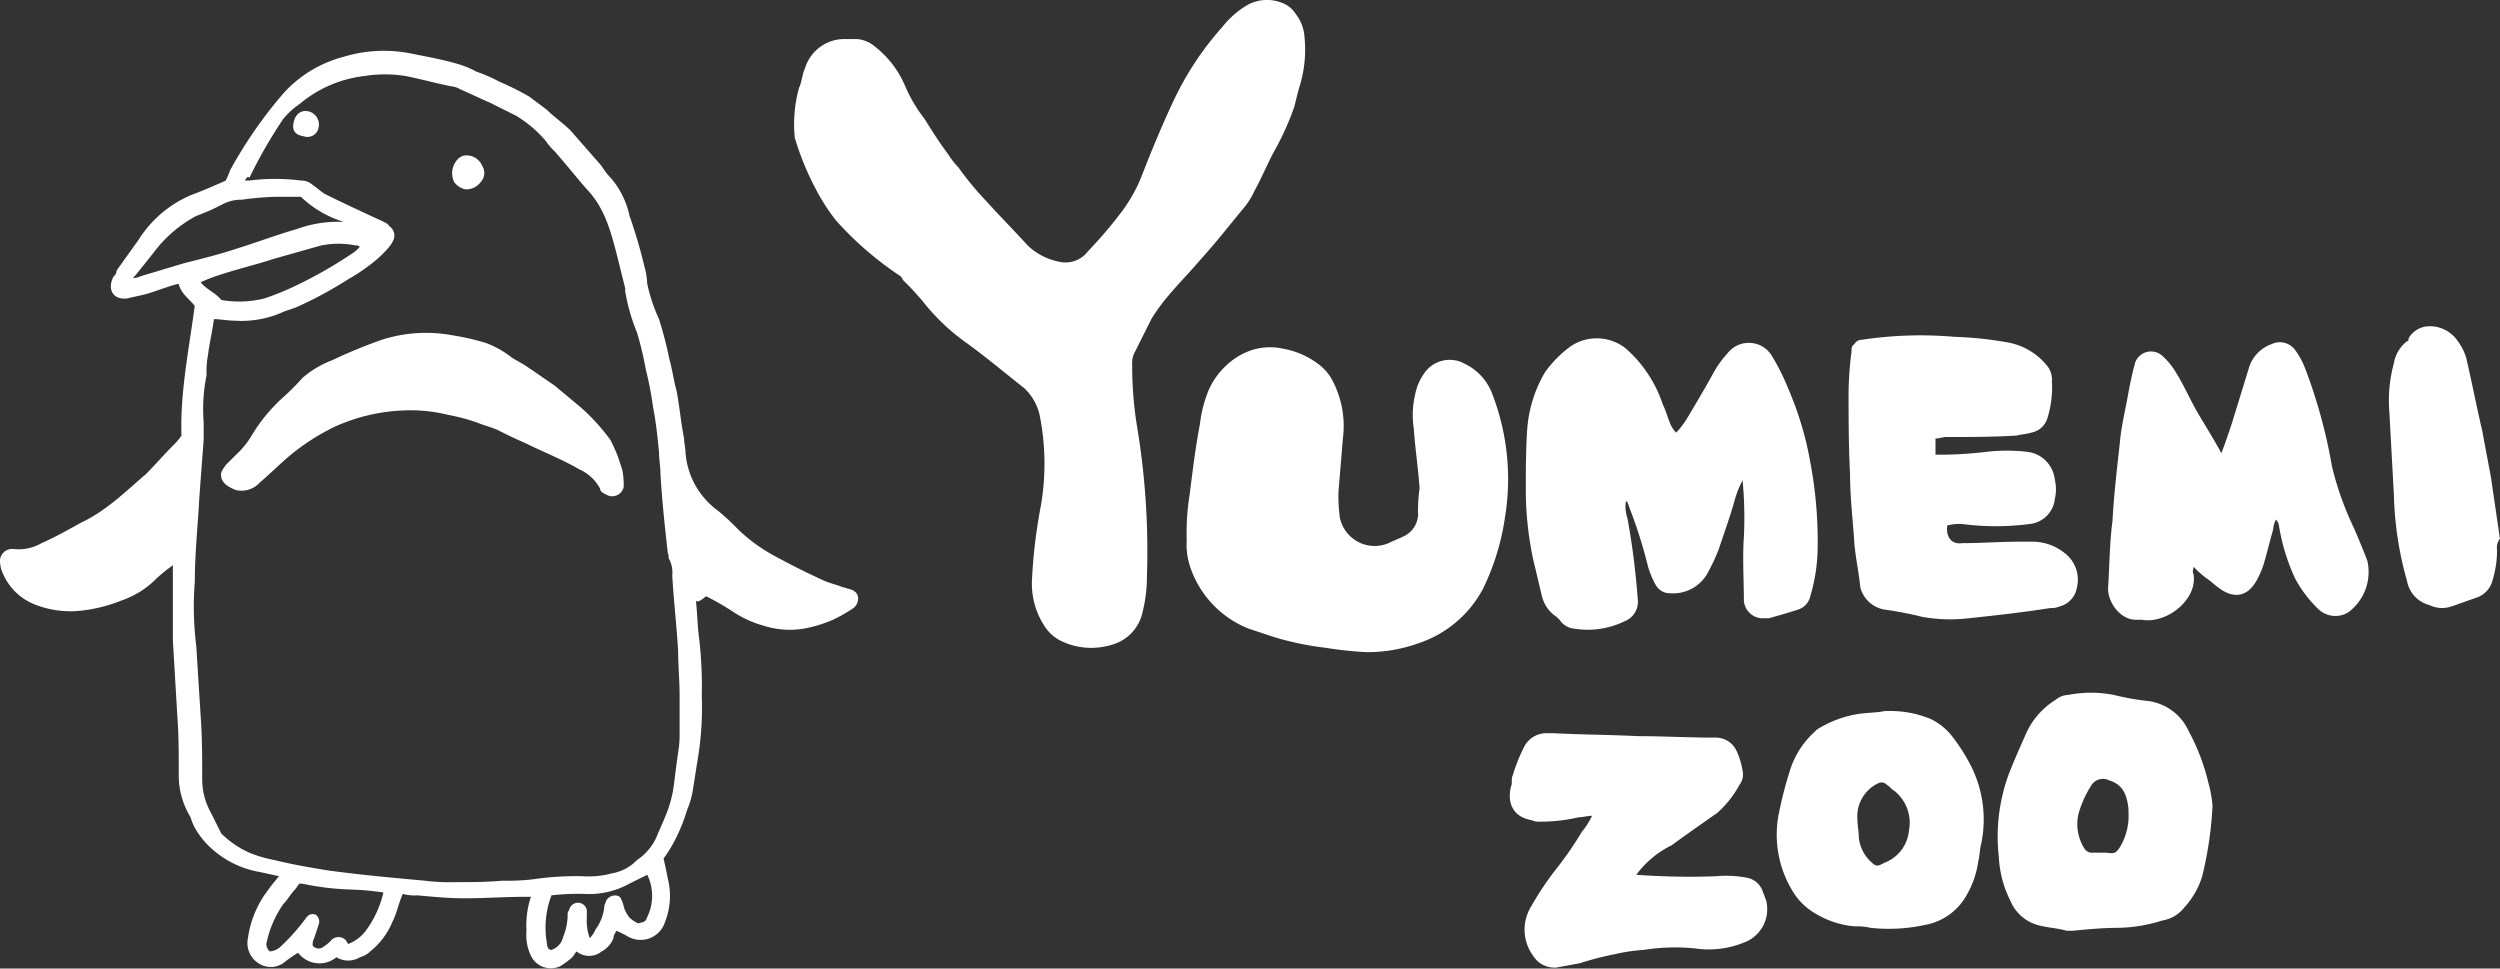
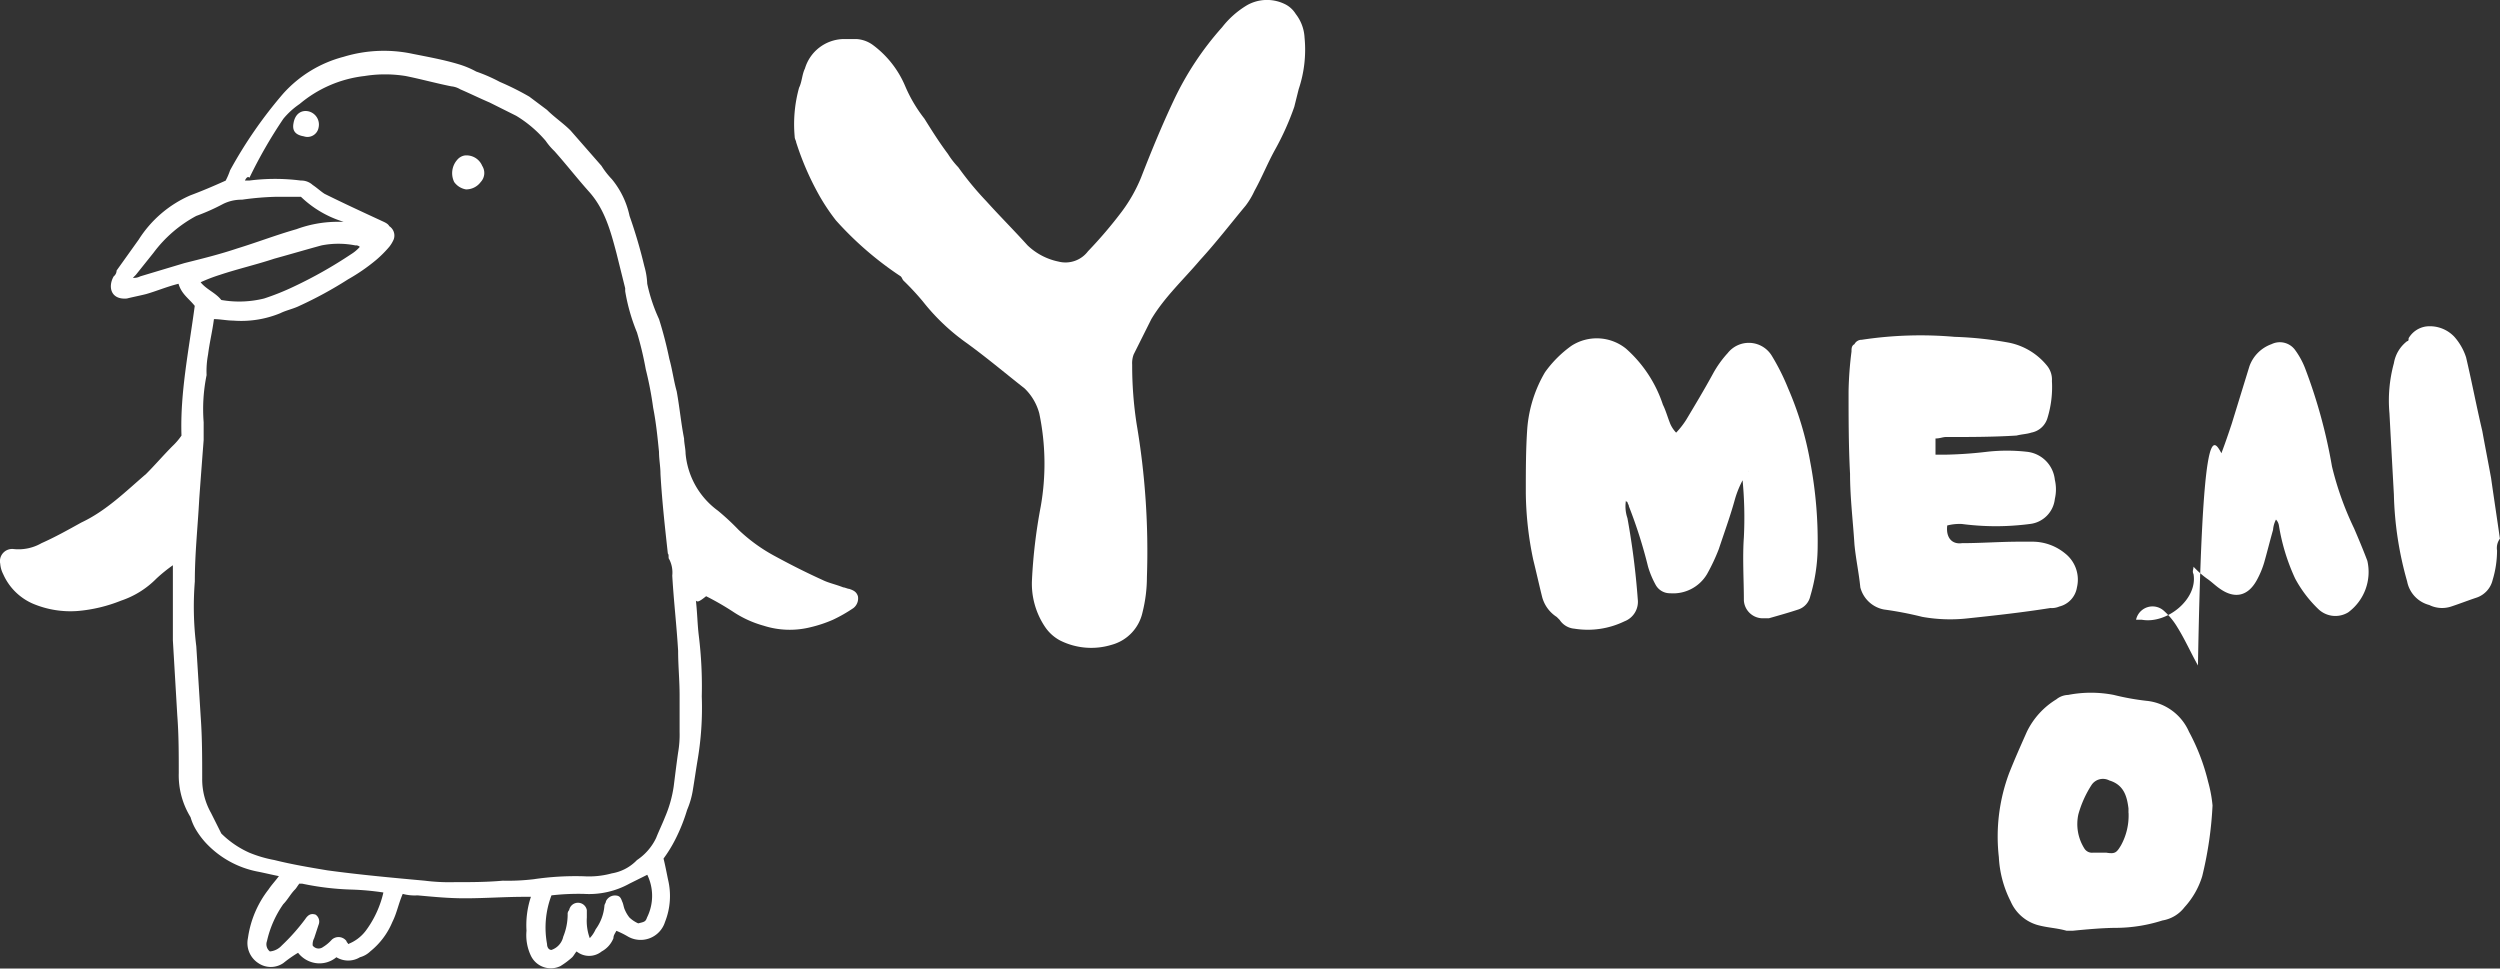
<svg xmlns="http://www.w3.org/2000/svg" width="255.795" height="99.095" viewBox="0 0 255.795 99.095">
  <rect x="0" y="0" width="255.795" height="99.095" fill="#333333" stroke="none" />
  <g id="logo_yumemizoo" transform="translate(-24.785 -12.15)">
    <g id="グループ_1" data-name="グループ 1" transform="translate(24.785 17.326)">
      <path id="パス_1" data-name="パス 1" d="M95.989,71.861c.151,1.357.151,2.413.3,3.619a42.458,42.458,0,0,1,.3,6.183A32.022,32.022,0,0,1,96.14,88.3c-.151.9-.3,1.961-.452,2.865a8.645,8.645,0,0,1-.6,2.111,17.974,17.974,0,0,1-1.206,3.016,13.768,13.768,0,0,1-1.206,1.961c.151.6.3,1.357.452,2.111a7.185,7.185,0,0,1-.3,4.373,2.616,2.616,0,0,1-3.77,1.508,8.956,8.956,0,0,0-1.206-.6c-.151.3-.3.452-.3.754a2.661,2.661,0,0,1-1.206,1.357,2.039,2.039,0,0,1-2.564,0c-.151.151-.3.452-.452.6a8.364,8.364,0,0,1-1.206.9,2.259,2.259,0,0,1-3.016-1.056,4.875,4.875,0,0,1-.452-2.564,9.174,9.174,0,0,1,.452-3.469h-.6c-2.111,0-4.072.151-6.183.151-1.659,0-3.167-.151-4.826-.3a4.649,4.649,0,0,1-1.508-.151c-.452,1.056-.6,1.961-1.056,2.865a7.6,7.6,0,0,1-2.262,3.016,2.431,2.431,0,0,1-1.056.6,2.314,2.314,0,0,1-2.413,0,2.7,2.7,0,0,1-2.111.6,2.8,2.8,0,0,1-1.81-1.056,13.044,13.044,0,0,0-1.508,1.056,2.27,2.27,0,0,1-2.564,0,2.447,2.447,0,0,1-1.056-2.564,10.423,10.423,0,0,1,2.111-4.977c.3-.452.6-.754,1.056-1.357-.754-.151-1.357-.3-2.111-.452a9.793,9.793,0,0,1-5.429-3.016,8.365,8.365,0,0,1-.9-1.206,5.357,5.357,0,0,1-.6-1.357,8.173,8.173,0,0,1-1.206-4.524c0-1.961,0-3.921-.151-5.882l-.452-7.691V68.241A16.024,16.024,0,0,0,40.793,69.6a9.169,9.169,0,0,1-3.619,2.262A15.419,15.419,0,0,1,32.8,72.916a9.872,9.872,0,0,1-4.675-.754,5.887,5.887,0,0,1-3.016-3.016,2.8,2.8,0,0,1-.3-1.056,1.248,1.248,0,0,1,1.357-1.508,4.716,4.716,0,0,0,2.865-.6c1.357-.6,2.715-1.357,4.072-2.111,2.564-1.206,4.524-3.167,6.636-4.977.9-.9,1.81-1.961,2.715-2.865a6.559,6.559,0,0,0,.9-1.056c-.151-4.373.754-8.747,1.357-13.271-.6-.754-1.357-1.206-1.659-2.262-1.206.3-2.262.754-3.318,1.056-.6.151-1.357.3-1.961.452-1.659.151-1.961-1.206-1.357-2.262a.784.784,0,0,0,.3-.6l2.262-3.167a11.847,11.847,0,0,1,5.278-4.524c1.206-.452,2.262-.9,3.619-1.508a7.352,7.352,0,0,0,.452-1.056,45.542,45.542,0,0,1,5.429-7.842,12.555,12.555,0,0,1,6.183-3.77,14.144,14.144,0,0,1,7.088-.3c1.508.3,3.167.6,4.675,1.056a9.225,9.225,0,0,1,1.81.754,16.757,16.757,0,0,1,2.413,1.056,28.121,28.121,0,0,1,3.016,1.508l1.81,1.357c.754.754,1.659,1.357,2.413,2.111l3.167,3.619a8.288,8.288,0,0,0,1.056,1.357A8.772,8.772,0,0,1,89.2,32.5a50.88,50.88,0,0,1,1.508,5.127,7.57,7.57,0,0,1,.3,1.81,17,17,0,0,0,1.206,3.619,40.428,40.428,0,0,1,1.056,4.072c.3,1.056.452,2.262.754,3.318.3,1.659.452,3.318.754,4.826,0,.452.151,1.056.151,1.508a8.108,8.108,0,0,0,3.318,5.882,25.044,25.044,0,0,1,2.111,1.961,17.165,17.165,0,0,0,3.77,2.715c1.659.9,3.167,1.659,4.826,2.413.6.3,1.357.452,2.111.754.151,0,.452.151.6.151.452.151.754.3.9.754a1.25,1.25,0,0,1-.452,1.206,15.071,15.071,0,0,1-2.111,1.206,13.271,13.271,0,0,1-2.262.754,8.761,8.761,0,0,1-4.826-.151,10.886,10.886,0,0,1-3.016-1.357,28.012,28.012,0,0,0-2.865-1.659C96.291,72.012,96.14,72.012,95.989,71.861ZM49.842,28.88h.452a20.6,20.6,0,0,1,5.278,0,1.712,1.712,0,0,1,1.206.452c.452.3.754.6,1.206.9,1.81.9,3.77,1.81,5.731,2.715.3.151.754.3.9.6a1.145,1.145,0,0,1,.452,1.357,3.3,3.3,0,0,1-.452.754,11.517,11.517,0,0,1-1.357,1.357A19.2,19.2,0,0,1,60.4,38.985,40.49,40.49,0,0,1,55.422,41.7c-.6.3-1.357.452-1.961.754a10.5,10.5,0,0,1-4.826.754c-.6,0-1.357-.151-1.961-.151-.151,1.206-.452,2.413-.6,3.619a9.274,9.274,0,0,0-.151,2.111,17.344,17.344,0,0,0-.3,4.826v1.81c-.151,1.961-.3,3.921-.452,6.032-.151,2.865-.452,5.58-.452,8.445a32.551,32.551,0,0,0,.151,6.636l.452,7.239c.151,2.111.151,4.223.151,6.334a7.006,7.006,0,0,0,.9,3.469l1.056,2.111a9.66,9.66,0,0,0,2.865,1.961,12.738,12.738,0,0,0,2.564.754c1.81.452,3.619.754,5.429,1.056,3.318.452,6.636.754,9.953,1.056a20.21,20.21,0,0,0,3.016.151c1.659,0,3.318,0,4.977-.151a22.273,22.273,0,0,0,3.167-.151,29.264,29.264,0,0,1,5.127-.3,8.815,8.815,0,0,0,2.865-.3,4.6,4.6,0,0,0,2.413-1.206l.151-.151a5.637,5.637,0,0,0,1.961-2.262c.3-.754.6-1.357.9-2.111a12.519,12.519,0,0,0,.9-3.167c.151-1.206.3-2.413.452-3.469a10.683,10.683,0,0,0,.151-2.111v-3.77c0-1.508-.151-3.016-.151-4.524-.151-2.564-.452-5.127-.6-7.691a2.983,2.983,0,0,0-.3-1.659c-.151-.151,0-.452-.151-.6-.3-2.715-.6-5.429-.754-8.144,0-.754-.151-1.508-.151-2.262-.151-1.508-.3-3.016-.6-4.524a35.911,35.911,0,0,0-.754-3.921,34.2,34.2,0,0,0-.9-3.77,19.456,19.456,0,0,1-1.206-4.223v-.3l-.9-3.619c-.6-2.262-1.206-4.524-2.865-6.334-1.206-1.357-2.262-2.715-3.469-4.072a6.559,6.559,0,0,1-.9-1.056,12.365,12.365,0,0,0-3.016-2.564l-2.715-1.357c-1.056-.452-1.961-.9-3.016-1.357a2.144,2.144,0,0,0-.9-.3c-1.508-.3-3.167-.754-4.675-1.056a13.222,13.222,0,0,0-4.223,0,12.482,12.482,0,0,0-6.636,2.865,7.9,7.9,0,0,0-1.659,1.508,48.006,48.006,0,0,0-3.469,6.032C50.144,28.428,49.993,28.579,49.842,28.88Zm5.731,1.659H53.16a29.285,29.285,0,0,0-3.619.3,4.175,4.175,0,0,0-1.961.452A21.363,21.363,0,0,1,44.865,32.5a13.222,13.222,0,0,0-4.373,3.77l-1.81,2.262-.3.3a1.36,1.36,0,0,0,.754-.151l4.524-1.357c1.81-.452,3.619-.9,5.429-1.508,1.961-.6,3.921-1.357,6.032-1.961a12.189,12.189,0,0,1,4.072-.754h.754A10.815,10.815,0,0,1,55.573,30.539Zm-.151,70.277c-.151.151-.3.452-.452.6-.452.452-.754,1.056-1.206,1.508A10.657,10.657,0,0,0,52.1,106.7a.933.933,0,0,0,.3,1.056,1.862,1.862,0,0,0,1.206-.6,20.691,20.691,0,0,0,2.413-2.715c.3-.452.6-.6,1.056-.452a.865.865,0,0,1,.3,1.056L56.93,106.4a1.36,1.36,0,0,0-.151.754.753.753,0,0,0,1.056.151,4,4,0,0,0,.9-.754,1.018,1.018,0,0,1,1.508.151c0,.151.151.151.151.3a4.117,4.117,0,0,0,1.81-1.357,10.43,10.43,0,0,0,1.508-2.865,9.611,9.611,0,0,0,.3-1.056,27.086,27.086,0,0,0-3.318-.3,28.029,28.029,0,0,1-4.977-.6ZM47.429,41.1a10.606,10.606,0,0,0,4.373-.151,25.144,25.144,0,0,0,3.016-1.206A45.2,45.2,0,0,0,60.7,36.421a4,4,0,0,0,.9-.754.554.554,0,0,0-.452-.151,8.949,8.949,0,0,0-3.469,0c-1.659.452-3.167.9-4.826,1.357-1.81.6-3.77,1.056-5.58,1.659a16.913,16.913,0,0,0-1.961.754C45.921,40.04,46.826,40.342,47.429,41.1ZM91.013,99.911l-1.81.9a8.532,8.532,0,0,1-4.675,1.056,24.438,24.438,0,0,0-3.318.151A9.27,9.27,0,0,0,80.758,107c0,.3.151.6.452.6a1.84,1.84,0,0,0,1.206-1.357,6.051,6.051,0,0,0,.452-2.262.554.554,0,0,1,.151-.452.92.92,0,0,1,1.81,0v.754a5.133,5.133,0,0,0,.3,2.111,3.155,3.155,0,0,0,.6-.9,4.734,4.734,0,0,0,.9-2.413c0-.151.151-.3.151-.452a1.018,1.018,0,0,1,.9-.6c.452,0,.6.151.754.6.151.3.151.6.3.9a3.3,3.3,0,0,0,.452.754,3.155,3.155,0,0,0,.9.6c.6-.151.754-.151.9-.6A4.952,4.952,0,0,0,91.013,99.911Z" transform="translate(-24.785 -15.582)" fill="#fff" />
-       <path id="パス_2" data-name="パス 2" d="M39.809,49.011a3.155,3.155,0,0,1,.6-.9l.9-.9a8.749,8.749,0,0,0,1.508-1.81,17.09,17.09,0,0,1,3.318-4.072A24.029,24.029,0,0,0,48.1,39.359a10.039,10.039,0,0,1,3.016-1.81,52.093,52.093,0,0,1,5.127-2.111,14.787,14.787,0,0,1,7.239-.452,26.265,26.265,0,0,1,3.318.754,9.6,9.6,0,0,1,2.715,1.508c.452.3,1.056.6,1.508.9.9.6,1.961,1.357,2.865,1.961l2.715,2.262a20.7,20.7,0,0,1,3.016,3.318,17.687,17.687,0,0,1,.754,1.659l.452,1.357a7.342,7.342,0,0,1,.151,1.81,1.2,1.2,0,0,1-1.81.754c-.3-.151-.6-.3-.6-.6a4.448,4.448,0,0,0-2.111-1.961c-1.81-1.056-3.77-1.81-5.58-2.715-1.056-.452-1.961-.9-2.865-1.357-.754-.3-1.357-.452-2.111-.754a20.089,20.089,0,0,0-2.865-.754,15.9,15.9,0,0,0-4.675-.452,18.7,18.7,0,0,0-6.937,1.659,22.417,22.417,0,0,0-4.675,3.016c-1.056.9-1.961,1.81-3.016,2.715a2.512,2.512,0,0,1-2.413.754C40.111,50.368,39.659,49.765,39.809,49.011Z" transform="translate(-17.165 -5.852)" fill="#fff" />
      <path id="パス_3" data-name="パス 3" d="M56.873,26.178a1.86,1.86,0,0,1-1.206-.754,2.065,2.065,0,0,1,.3-2.262,1.282,1.282,0,0,1,.754-.452,1.736,1.736,0,0,1,1.81,1.056,1.352,1.352,0,0,1-.151,1.659A1.856,1.856,0,0,1,56.873,26.178Z" transform="translate(-9.195 -11.975)" fill="#fff" />
      <path id="パス_4" data-name="パス 4" d="M45.768,22.273c-.9-.151-1.206-.6-1.056-1.357.151-.9.754-1.357,1.508-1.206a1.389,1.389,0,0,1,1.056,1.659A1.153,1.153,0,0,1,45.768,22.273Z" transform="translate(-14.678 -13.499)" fill="#fff" />
    </g>
    <g id="グループ_2" data-name="グループ 2" transform="translate(106.077 12.15)">
      <path id="パス_5" data-name="パス 5" d="M102.986,71.493a54.381,54.381,0,0,1,.9-7.54,25.175,25.175,0,0,0-.151-9.5,5.533,5.533,0,0,0-1.508-2.564c-2.111-1.659-4.072-3.318-6.183-4.826a21.535,21.535,0,0,1-4.223-4.072,26.96,26.96,0,0,0-1.961-2.111c-.151-.151-.151-.3-.3-.452A34.2,34.2,0,0,1,82.928,34.7a20.713,20.713,0,0,1-1.961-3.016A29.009,29.009,0,0,1,78.856,26.7c0-.151-.151-.3-.151-.6a13.967,13.967,0,0,1,.452-4.977c.3-.6.3-1.357.6-1.961a4.209,4.209,0,0,1,3.921-3.016H85.04a3.162,3.162,0,0,1,1.659.6,10.136,10.136,0,0,1,3.318,4.223,14.779,14.779,0,0,0,1.961,3.318c.754,1.206,1.508,2.413,2.413,3.619a8.287,8.287,0,0,0,1.056,1.357,31.819,31.819,0,0,0,2.865,3.469c1.357,1.508,2.865,3.016,4.223,4.524a6.445,6.445,0,0,0,3.167,1.659,2.884,2.884,0,0,0,3.016-1.056,44.9,44.9,0,0,0,3.469-4.072,15.775,15.775,0,0,0,1.961-3.469c1.056-2.715,2.111-5.278,3.318-7.842a31.134,31.134,0,0,1,4.977-7.54A9.233,9.233,0,0,1,125,12.678a4.143,4.143,0,0,1,3.77-.151,2.683,2.683,0,0,1,1.206,1.056,4.275,4.275,0,0,1,.9,2.413,12.7,12.7,0,0,1-.6,5.278l-.452,1.81a27.862,27.862,0,0,1-1.961,4.373c-.754,1.357-1.357,2.865-2.111,4.223a7.988,7.988,0,0,1-.9,1.508c-1.508,1.81-3.016,3.77-4.675,5.58-1.659,1.961-3.619,3.77-4.977,6.032l-1.81,3.619a2.566,2.566,0,0,0-.151,1.056,39.138,39.138,0,0,0,.452,6.032,77.655,77.655,0,0,1,1.056,15.684,14.873,14.873,0,0,1-.452,3.619,4.417,4.417,0,0,1-3.167,3.318,7.108,7.108,0,0,1-5.278-.452,4.277,4.277,0,0,1-1.508-1.357A7.9,7.9,0,0,1,102.986,71.493Z" transform="translate(-78.689 -12.15)" fill="#fff" />
-       <path id="パス_6" data-name="パス 6" d="M129.128,50.172c-.151-2.111-.452-4.072-.6-6.183a8.975,8.975,0,0,1,.151-3.469,5.287,5.287,0,0,1,.9-2.111,3.138,3.138,0,0,1,4.072-1.056,5.612,5.612,0,0,1,2.865,3.016,24.144,24.144,0,0,1,1.357,12.668,24.75,24.75,0,0,1-2.262,7.39,11.6,11.6,0,0,1-6.636,5.58,15.534,15.534,0,0,1-5.278.9,40.12,40.12,0,0,1-4.223-.452,30.975,30.975,0,0,1-5.127-1.056l-2.715-.9a10.3,10.3,0,0,1-6.032-6.485,7.055,7.055,0,0,1-.3-2.564,24.361,24.361,0,0,1,.3-4.675c.3-2.413.6-4.826,1.056-7.239a13.042,13.042,0,0,1,.9-3.469c1.056-2.413,3.921-4.977,7.54-4.223a8.522,8.522,0,0,1,3.77,1.659,5.2,5.2,0,0,1,1.206,1.357,9.973,9.973,0,0,1,1.206,6.183l-.452,5.429a16.391,16.391,0,0,0,.151,2.715,3.637,3.637,0,0,0,4.977,2.564c.6-.3,1.056-.452,1.659-.754a2.554,2.554,0,0,0,1.357-2.111,16.4,16.4,0,0,1,.151-2.715Z" transform="translate(-65.168 -0.179)" fill="#fff" />
      <path id="パス_7" data-name="パス 7" d="M151.072,48.674a10,10,0,0,0-1.357,2.865c-.452,1.659-1.056,3.318-1.659,5.128a19.629,19.629,0,0,1-1.206,2.564,4.025,4.025,0,0,1-3.77,1.961,1.659,1.659,0,0,1-1.508-.9,9.225,9.225,0,0,1-.754-1.81,48.826,48.826,0,0,0-1.961-6.183c0-.151-.151-.3-.151-.452a.148.148,0,0,1-.151-.151,3.713,3.713,0,0,0,.151,1.81,77.934,77.934,0,0,1,1.056,8.294,2.136,2.136,0,0,1-1.357,2.262,8.6,8.6,0,0,1-5.127.754,2,2,0,0,1-1.508-.9l-.3-.3a3.49,3.49,0,0,1-1.508-2.111c-.3-1.206-.6-2.564-.9-3.77a34.646,34.646,0,0,1-.754-6.786c0-2.262,0-4.524.151-6.636a13.422,13.422,0,0,1,1.81-5.731,11.6,11.6,0,0,1,2.715-2.715,4.771,4.771,0,0,1,5.58.3,13.152,13.152,0,0,1,3.77,5.731c.3.6.452,1.206.754,1.961a3.155,3.155,0,0,0,.6.9,8.288,8.288,0,0,0,1.056-1.357c.9-1.508,1.81-3.016,2.715-4.675a10.707,10.707,0,0,1,1.508-2.111,2.751,2.751,0,0,1,4.524.3,22.7,22.7,0,0,1,1.659,3.318,33.375,33.375,0,0,1,2.262,7.54,43.414,43.414,0,0,1,.754,8.9,17.872,17.872,0,0,1-.754,4.826A1.84,1.84,0,0,1,156.2,62.85c-.9.3-1.961.6-3.016.9h-.754a1.946,1.946,0,0,1-1.81-1.81c0-2.111-.151-4.373,0-6.485a40.8,40.8,0,0,0-.151-6.032v-.452C151.223,48.674,151.072,48.674,151.072,48.674Z" transform="translate(-53.482 -0.491)" fill="#fff" />
      <path id="パス_8" data-name="パス 8" d="M159.1,45.451V47.11h.9a42.606,42.606,0,0,0,4.373-.3,18.38,18.38,0,0,1,4.072,0,3.211,3.211,0,0,1,2.865,2.865,4.3,4.3,0,0,1,0,1.961,2.888,2.888,0,0,1-2.564,2.564,26.706,26.706,0,0,1-6.937,0,5.131,5.131,0,0,0-1.508.151c-.151,1.206.452,1.961,1.508,1.81,1.961,0,3.921-.151,5.882-.151h1.357a5.27,5.27,0,0,1,3.318,1.206,3.411,3.411,0,0,1,1.206,3.469,2.406,2.406,0,0,1-1.81,1.961,1.913,1.913,0,0,1-.9.151c-2.865.452-5.58.754-8.445,1.056a16.213,16.213,0,0,1-4.675-.151,35.91,35.91,0,0,0-3.921-.754,3.091,3.091,0,0,1-2.413-2.262c-.151-1.508-.452-2.865-.6-4.373-.151-2.413-.452-4.826-.452-7.239-.151-2.865-.151-5.731-.151-8.445a36.982,36.982,0,0,1,.3-4.072c0-.3,0-.6.3-.754a.829.829,0,0,1,.754-.452,40.106,40.106,0,0,1,9.5-.3,37.047,37.047,0,0,1,5.58.6,6.7,6.7,0,0,1,3.921,2.413,2.251,2.251,0,0,1,.452,1.508,10.782,10.782,0,0,1-.452,3.77,2.126,2.126,0,0,1-1.659,1.508c-.452.151-.9.151-1.508.3-2.413.151-4.826.151-7.239.151C159.852,45.3,159.55,45.451,159.1,45.451Z" transform="translate(-42.355 -0.586)" fill="#fff" />
-       <path id="パス_9" data-name="パス 9" d="M179.412,46.731c.452-1.206.754-2.111,1.056-3.016l1.81-5.882a3.732,3.732,0,0,1,2.262-2.262,1.932,1.932,0,0,1,2.413.6,8.125,8.125,0,0,1,1.056,1.961,53.767,53.767,0,0,1,2.715,9.953,31.715,31.715,0,0,0,2.262,6.334c.452,1.056.9,2.111,1.357,3.318a5.134,5.134,0,0,1-1.961,5.278,2.519,2.519,0,0,1-3.016-.3,12.578,12.578,0,0,1-2.413-3.167,20.715,20.715,0,0,1-1.659-5.429,1.143,1.143,0,0,0-.3-.6,2.8,2.8,0,0,0-.3,1.056c-.3,1.056-.6,2.262-.9,3.318a9.225,9.225,0,0,1-.754,1.81c-.9,1.659-2.262,1.961-3.77.9-.452-.3-.9-.754-1.357-1.056a9.755,9.755,0,0,1-1.357-1.206c0,.3-.151.452,0,.754.452,2.564-2.715,5.127-5.278,4.675h-.6c-1.659,0-2.865-1.81-2.865-3.167.151-2.262.151-4.675.452-6.937.151-2.715.452-5.278.754-7.993.151-1.81.6-3.469.9-5.278.151-.754.3-1.508.452-2.111,0-.151.151-.452.151-.6a1.725,1.725,0,0,1,2.865-.9,7.255,7.255,0,0,1,1.357,1.659c.754,1.206,1.357,2.564,2.111,3.921C177.452,43.414,178.507,45.073,179.412,46.731Z" transform="translate(-33.413 -0.358)" fill="#fff" />
-       <path id="パス_10" data-name="パス 10" d="M140.162,76.378a74.06,74.06,0,0,0,8.144.151,11.179,11.179,0,0,1,3.167.151,2.1,2.1,0,0,1,1.659,1.508c.151.3.151.452.3.754a3.633,3.633,0,0,1-2.262,4.373,9.492,9.492,0,0,1-4.977.6,20.637,20.637,0,0,0-5.278.151,18.093,18.093,0,0,0-3.016.452,29.378,29.378,0,0,0-3.469.9c-.754.151-1.659.3-2.413.452a2.588,2.588,0,0,1-2.413-1.206,4.543,4.543,0,0,1-.151-5.127,30.194,30.194,0,0,1,2.413-3.619A36.169,36.169,0,0,0,134.582,72a7.915,7.915,0,0,0,1.056-1.659c-.452,0-.9.151-1.357.151a17.387,17.387,0,0,1-3.921.452,1.913,1.913,0,0,1-.9-.151c-1.81-.3-2.564-1.659-2.111-3.469.151-.3,0-.754.151-1.056a17.974,17.974,0,0,1,1.206-3.016,2.558,2.558,0,0,1,2.413-1.357h.6c2.865.151,5.731.151,8.6.3,2.564,0,5.278.151,7.842.151a2.339,2.339,0,0,1,2.262,1.357,7.466,7.466,0,0,1,.6,1.961,1.754,1.754,0,0,1-.3,1.508,10.565,10.565,0,0,1-2.262,2.865c-1.508,1.056-3.016,2.111-4.675,3.318A9.966,9.966,0,0,0,140.162,76.378Z" transform="translate(-54.033 13.127)" fill="#fff" />
+       <path id="パス_9" data-name="パス 9" d="M179.412,46.731c.452-1.206.754-2.111,1.056-3.016l1.81-5.882a3.732,3.732,0,0,1,2.262-2.262,1.932,1.932,0,0,1,2.413.6,8.125,8.125,0,0,1,1.056,1.961,53.767,53.767,0,0,1,2.715,9.953,31.715,31.715,0,0,0,2.262,6.334c.452,1.056.9,2.111,1.357,3.318a5.134,5.134,0,0,1-1.961,5.278,2.519,2.519,0,0,1-3.016-.3,12.578,12.578,0,0,1-2.413-3.167,20.715,20.715,0,0,1-1.659-5.429,1.143,1.143,0,0,0-.3-.6,2.8,2.8,0,0,0-.3,1.056c-.3,1.056-.6,2.262-.9,3.318a9.225,9.225,0,0,1-.754,1.81c-.9,1.659-2.262,1.961-3.77.9-.452-.3-.9-.754-1.357-1.056a9.755,9.755,0,0,1-1.357-1.206c0,.3-.151.452,0,.754.452,2.564-2.715,5.127-5.278,4.675h-.6a1.725,1.725,0,0,1,2.865-.9,7.255,7.255,0,0,1,1.357,1.659c.754,1.206,1.357,2.564,2.111,3.921C177.452,43.414,178.507,45.073,179.412,46.731Z" transform="translate(-33.413 -0.358)" fill="#fff" />
      <path id="パス_11" data-name="パス 11" d="M182.3,70.687a38.079,38.079,0,0,1-1.056,7.239,8.276,8.276,0,0,1-1.81,3.167,3.575,3.575,0,0,1-2.262,1.357,15.8,15.8,0,0,1-4.524.754c-1.508,0-3.167.151-4.675.3h-.6c-1.056-.3-1.961-.3-3.016-.6a4.281,4.281,0,0,1-2.715-2.413,11.182,11.182,0,0,1-1.206-4.524,18.566,18.566,0,0,1,1.056-8.6c.6-1.508,1.206-2.865,1.81-4.223a7.928,7.928,0,0,1,3.016-3.318,2.006,2.006,0,0,1,1.206-.452,12.19,12.19,0,0,1,4.675,0,25.573,25.573,0,0,0,3.318.6,5.318,5.318,0,0,1,4.373,3.167,21.17,21.17,0,0,1,1.961,5.127A13.576,13.576,0,0,1,182.3,70.687Zm-8.6.754v-.452c-.151-1.206-.452-2.413-1.961-2.865a1.4,1.4,0,0,0-1.81.452,10.887,10.887,0,0,0-1.357,3.016,4.676,4.676,0,0,0,.6,3.469.912.912,0,0,0,.9.452h1.357c.9.151,1.056,0,1.508-.754A6.323,6.323,0,0,0,173.708,71.441Z" transform="translate(-37.21 11.73)" fill="#fff" />
-       <path id="パス_12" data-name="パス 12" d="M156.295,60.4a10.872,10.872,0,0,1,4.675.754,6.053,6.053,0,0,1,2.413,1.961,18.439,18.439,0,0,1,1.81,2.865,12.16,12.16,0,0,1,1.056,7.993c-.151.6-.151,1.206-.3,1.81a9.517,9.517,0,0,1-1.206,3.469,6.1,6.1,0,0,1-4.223,3.016,17.393,17.393,0,0,1-5.58.3,6.763,6.763,0,0,0-1.659-.151,9.32,9.32,0,0,1-4.072-1.357,6.494,6.494,0,0,1-2.262-2.262,11.056,11.056,0,0,1-1.357-8.144,40.425,40.425,0,0,1,1.056-4.072,8.943,8.943,0,0,1,2.564-4.072,2.082,2.082,0,0,1,.6-.452,11.315,11.315,0,0,1,3.77-1.357C154.485,60.551,155.691,60.551,156.295,60.4ZM153.58,71.409c0,.6.151,1.357.151,1.961a3.963,3.963,0,0,0,1.056,2.262c.6.6.754.754,1.508.3a3.905,3.905,0,0,0,2.564-3.318,4.175,4.175,0,0,0-1.508-4.072c-.3-.151-.452-.452-.754-.6a.71.71,0,0,0-.9-.151,3.155,3.155,0,0,0-.9.6A3.742,3.742,0,0,0,153.58,71.409Z" transform="translate(-44.83 12.365)" fill="#fff" />
      <path id="パス_13" data-name="パス 13" d="M197.928,57.223a10.449,10.449,0,0,1-.452,3.016,2.517,2.517,0,0,1-1.659,1.81c-.9.3-1.659.6-2.564.9a2.959,2.959,0,0,1-2.262-.151,3.091,3.091,0,0,1-2.262-2.413,35.3,35.3,0,0,1-1.357-8.9c-.151-2.715-.3-5.429-.452-8.294a14.493,14.493,0,0,1,.452-5.127,3.575,3.575,0,0,1,1.357-2.262c.151,0,.151-.151.151-.3a2.48,2.48,0,0,1,1.81-1.206,3.439,3.439,0,0,1,2.865,1.056,5.917,5.917,0,0,1,1.206,2.111c.6,2.564,1.056,4.977,1.659,7.54.3,1.659.6,3.167.9,4.826.3,2.111.6,4.072.9,6.183A1.625,1.625,0,0,0,197.928,57.223Z" transform="translate(-23.727 -0.896)" fill="#fff" />
    </g>
  </g>
</svg>